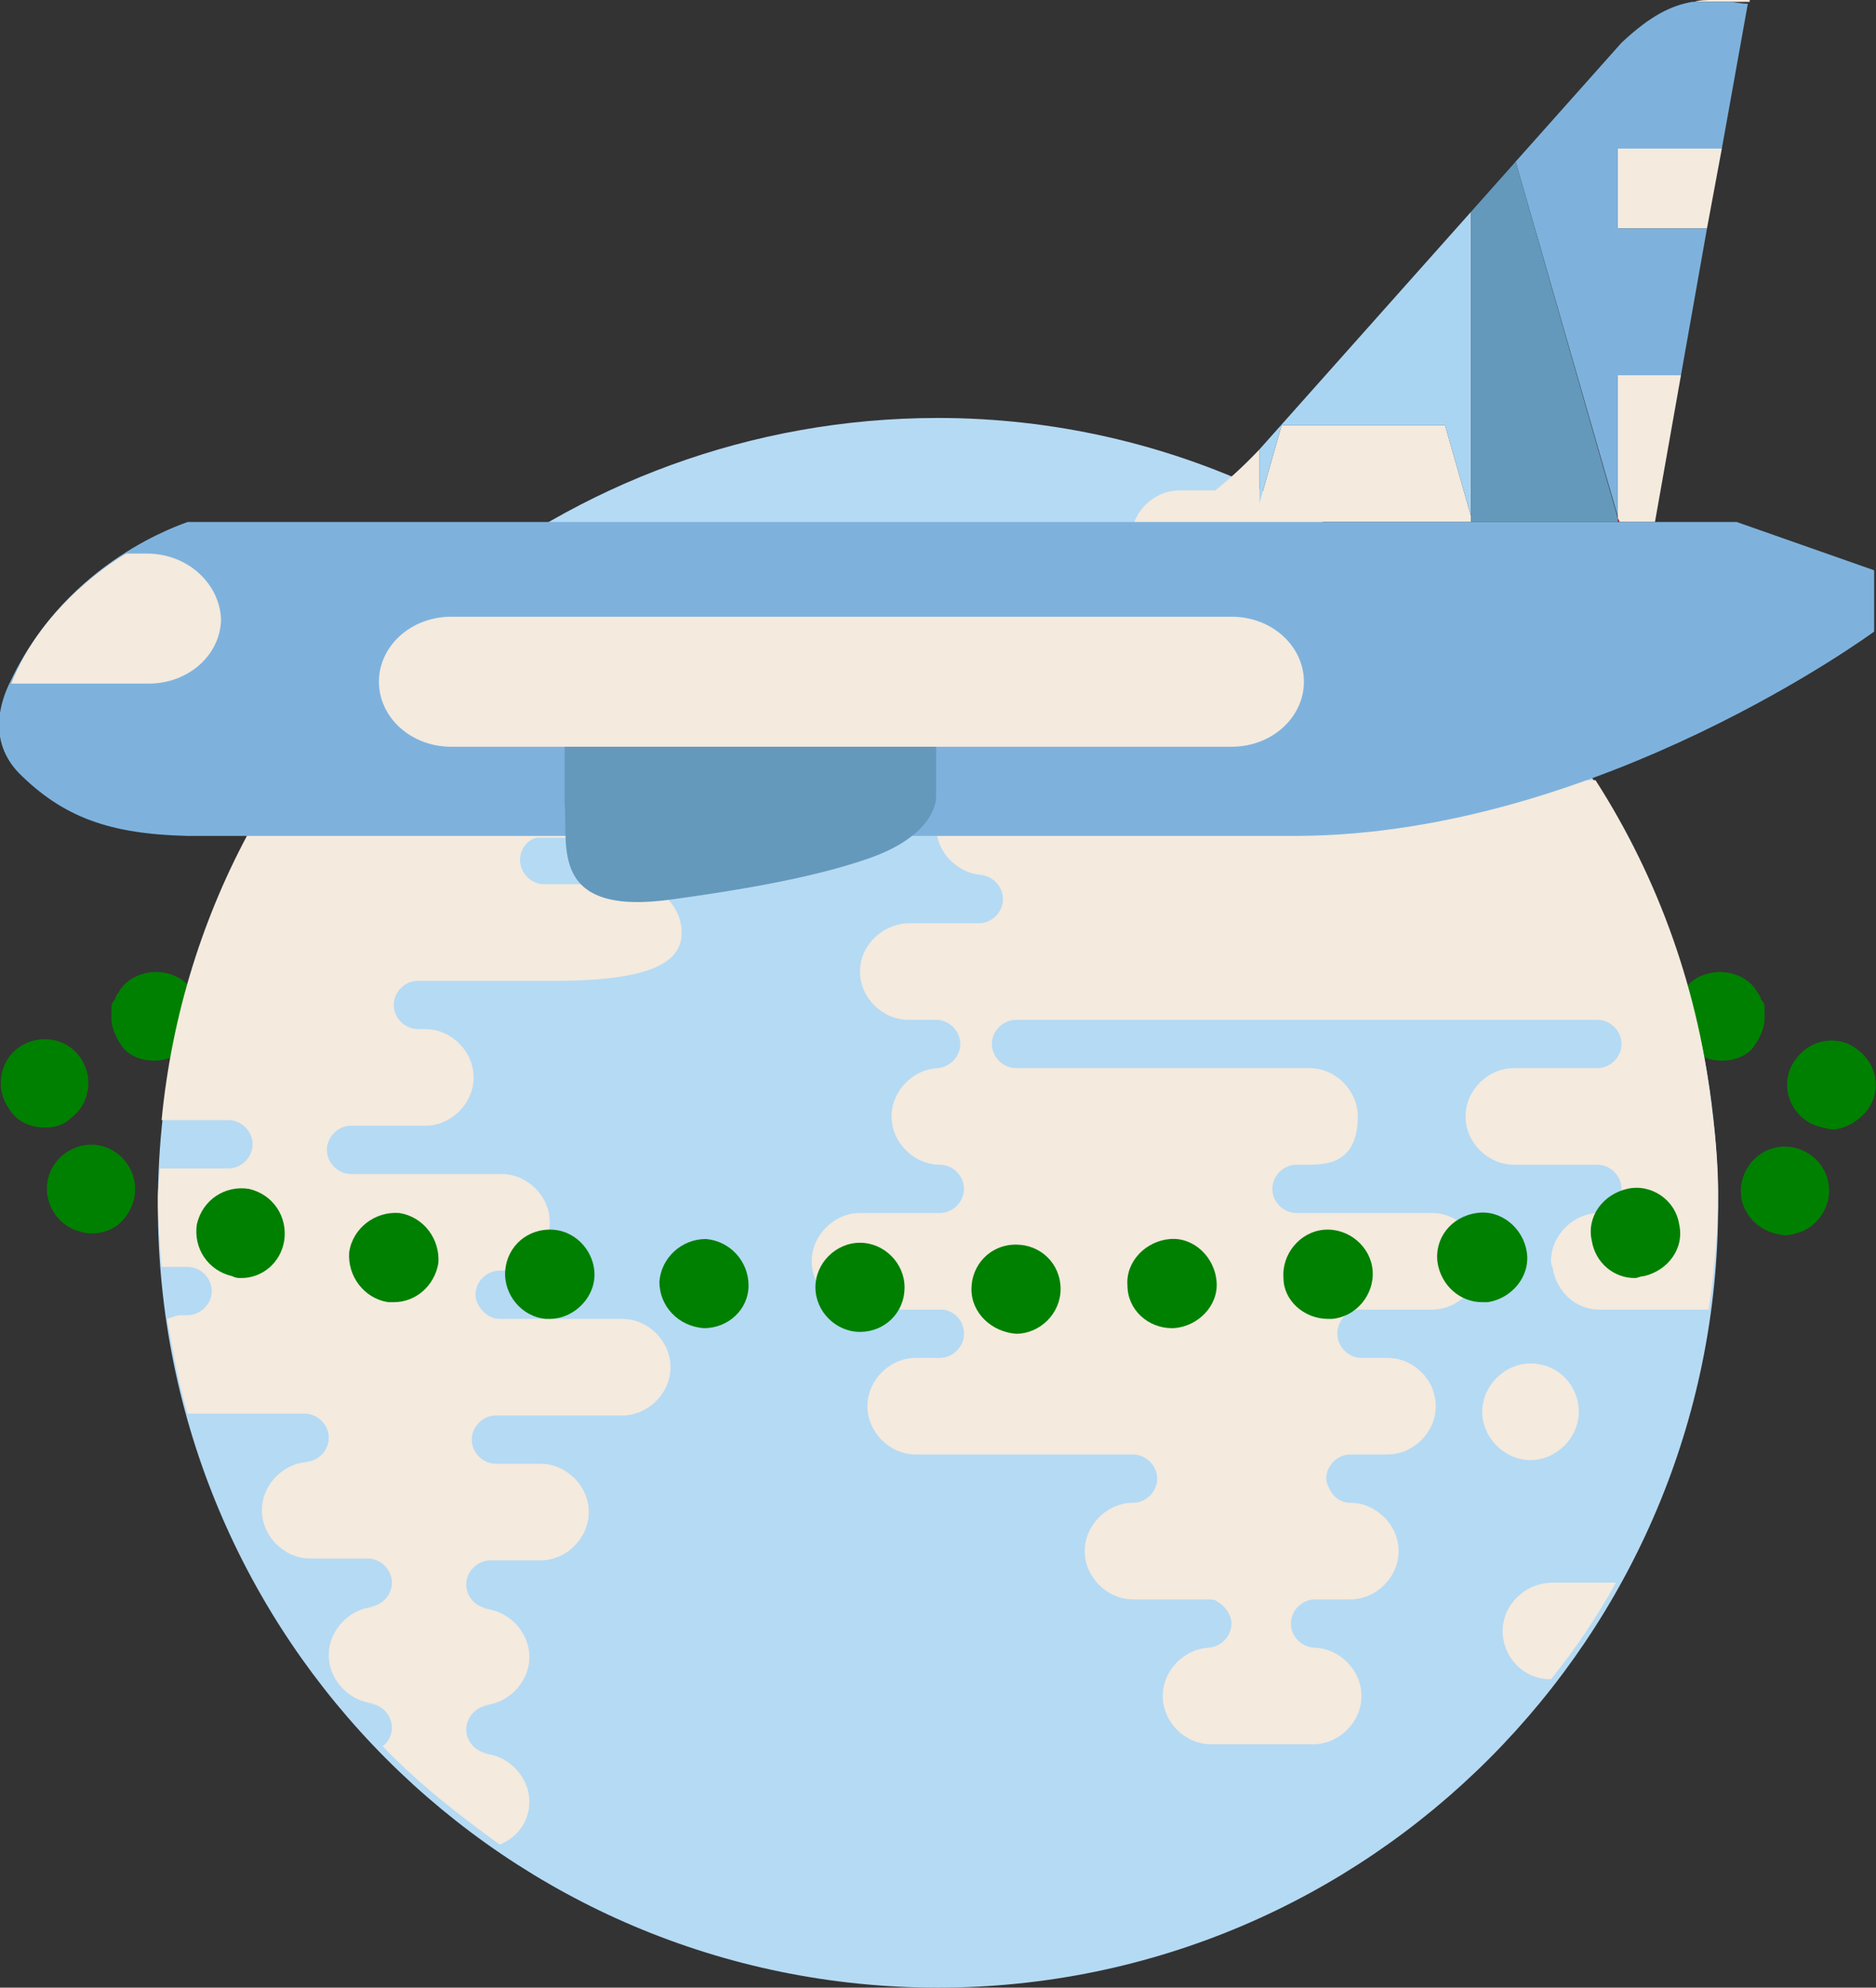
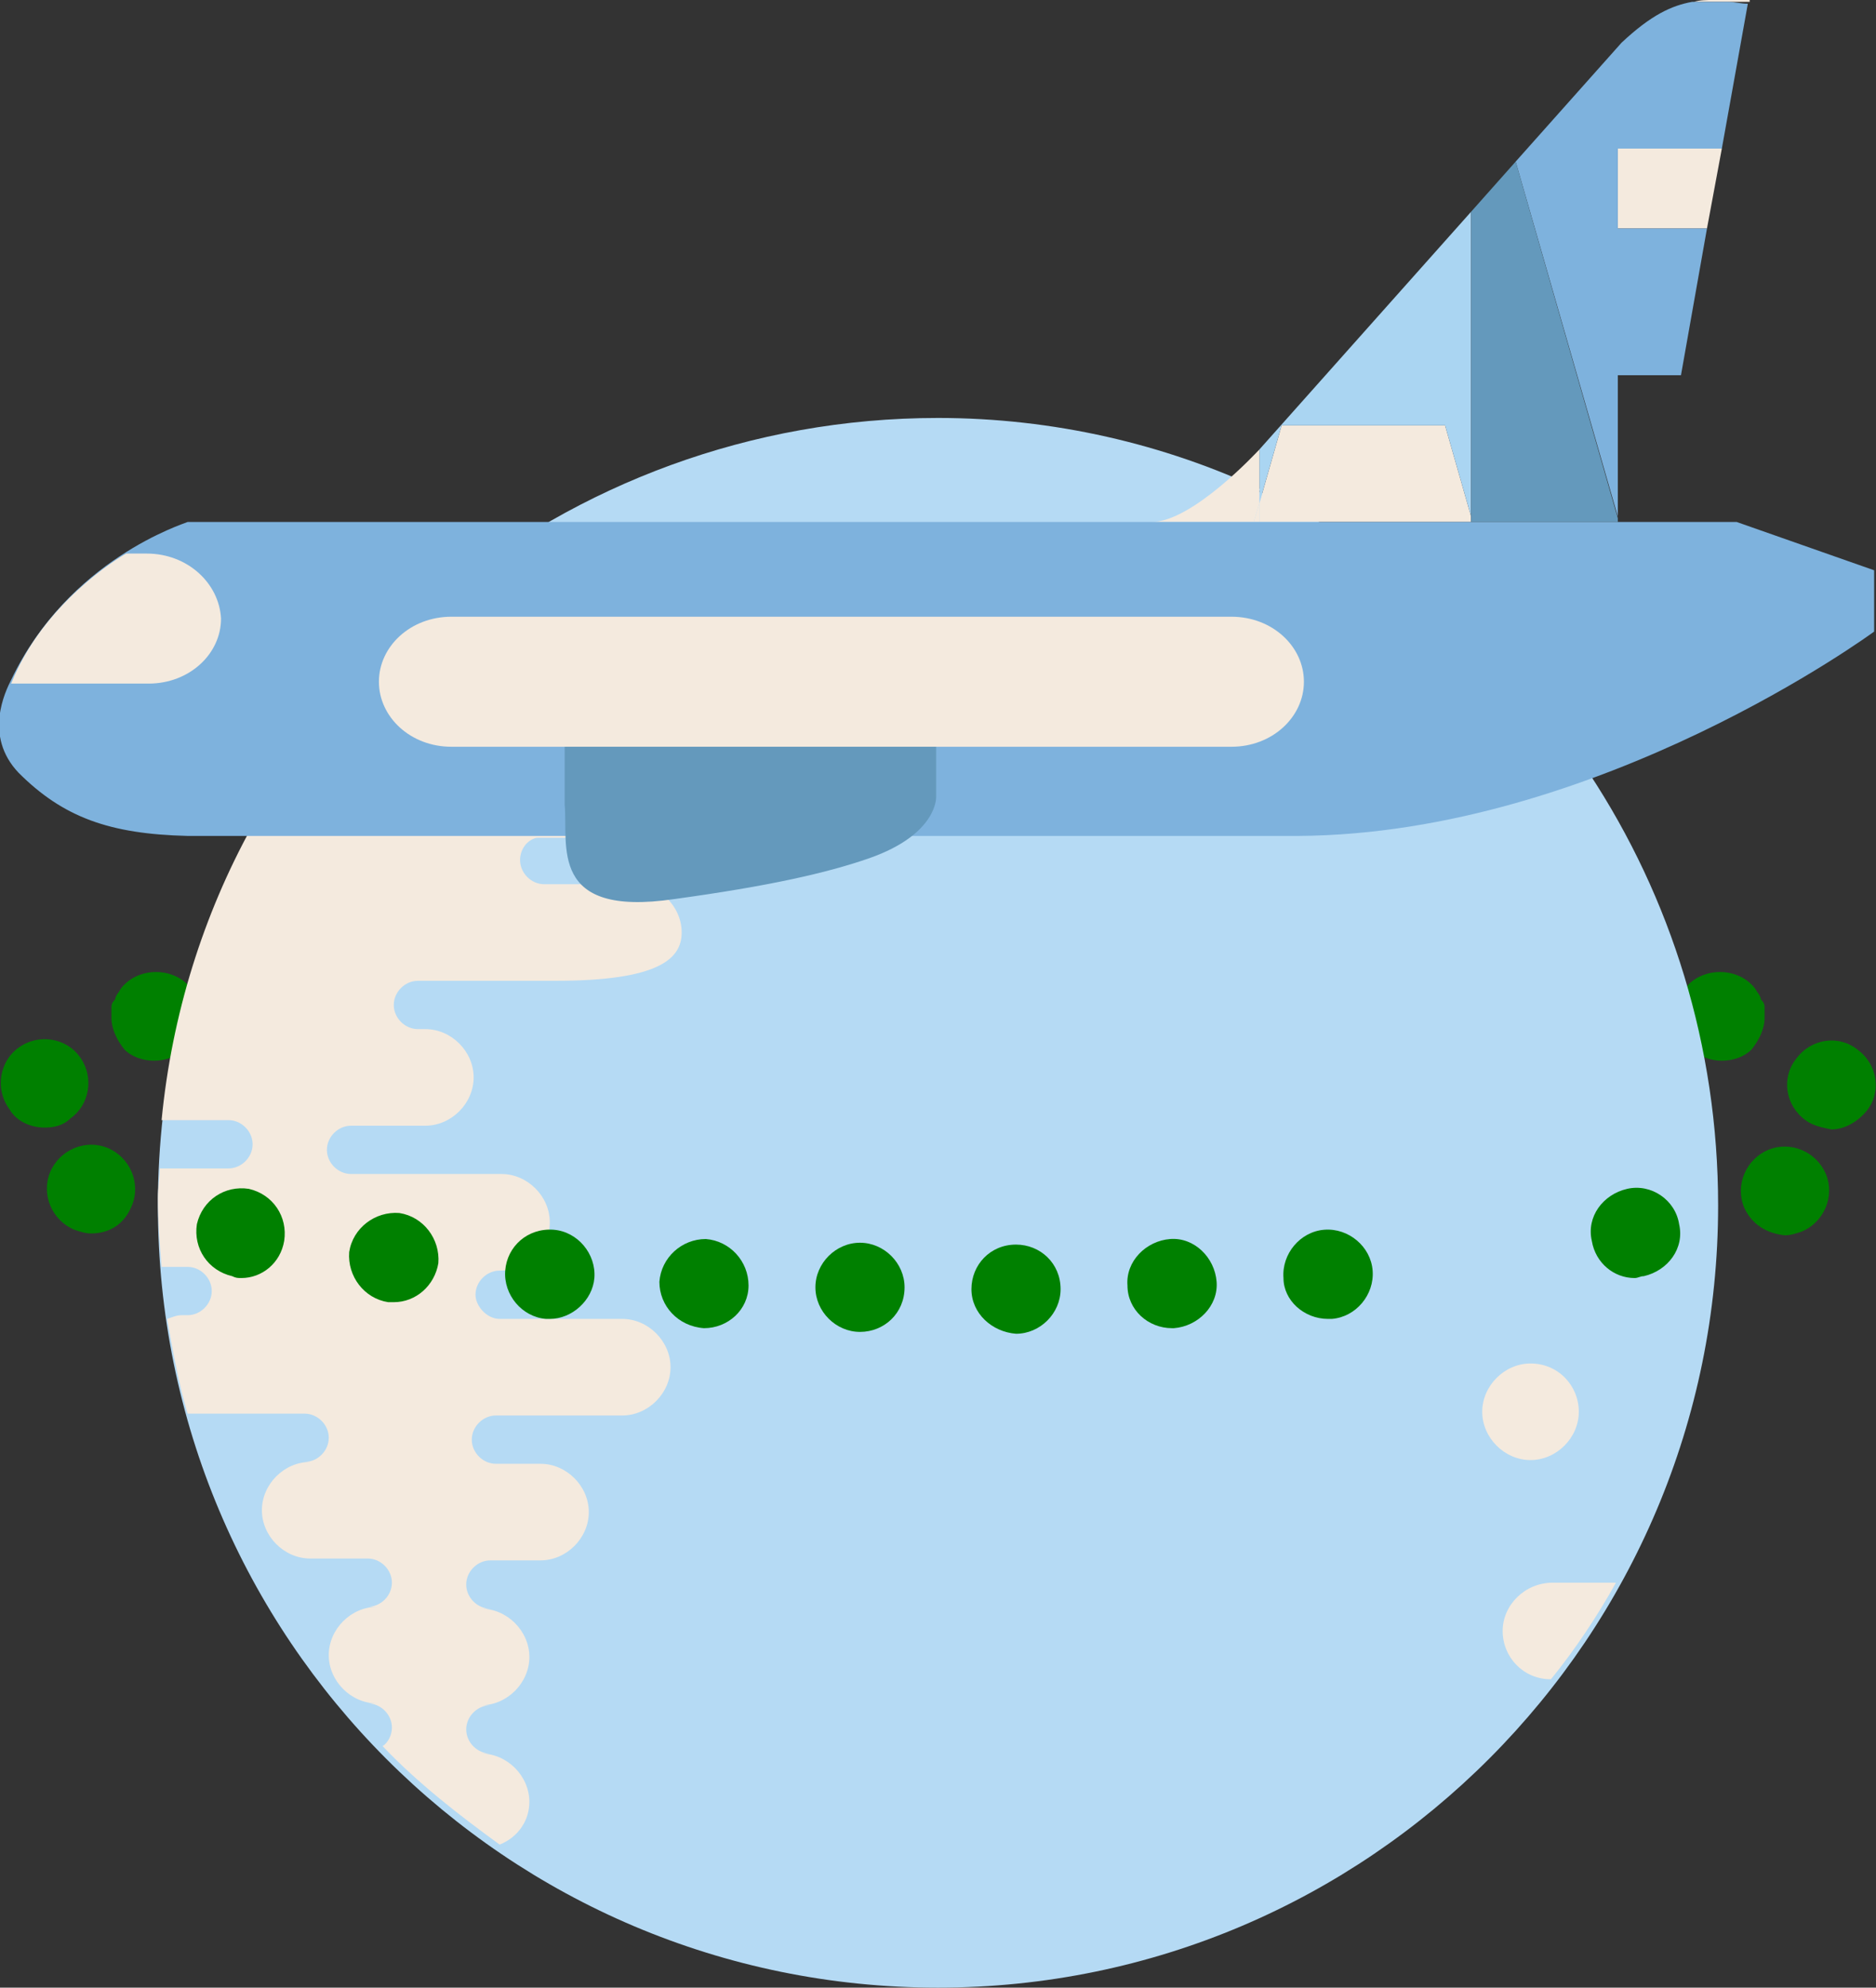
<svg xmlns="http://www.w3.org/2000/svg" version="1.1" id="Layer_1" x="0px" y="0px" viewBox="0 0 101 107" style="enable-background:new 0 0 101 107;" xml:space="preserve">
  <rect x="0" y="0" width="101" height="107" fill="#333333" stroke="none" />
  <style type="text/css">
	.st0{fill:#008000;}
	.st1{fill:#7EB2DD;}
	.st2{fill:#B5DAF4;}
	.st3{fill:#F4EADE;}
	.st4{fill:#AAD5F2;}
	.st5{fill:#B52025;}
	.st6{fill:#6499BC;}
</style>
  <g>
    <g>
      <path class="st0" d="M92.7,57.1c-0.6,0-1.2-0.2-1.7-0.7c-0.4-0.4-0.7-1.1-0.7-1.7c0-0.2,0-0.3,0-0.5s0.1-0.3,0.1-0.4    c0.1-0.1,0.1-0.3,0.2-0.4c0.1-0.1,0.2-0.3,0.3-0.4c0.9-0.9,2.5-0.9,3.4,0c0.1,0.1,0.2,0.2,0.3,0.4c0.1,0.1,0.2,0.3,0.2,0.4    C95,54,95,54.1,95,54.3s0,0.3,0,0.5c0,0.6-0.3,1.2-0.7,1.7C93.9,56.9,93.3,57.1,92.7,57.1z" />
    </g>
    <g>
      <path class="st0" d="M8.3,57.1c0.6,0,1.2-0.2,1.7-0.7c0.4-0.4,0.7-1.1,0.7-1.7c0-0.2,0-0.3,0-0.5s-0.1-0.3-0.1-0.4    c-0.1-0.1-0.1-0.3-0.2-0.4c-0.1-0.1-0.2-0.3-0.3-0.4c-0.9-0.9-2.5-0.9-3.4,0c-0.1,0.1-0.2,0.2-0.3,0.4c-0.1,0.1-0.2,0.3-0.2,0.4    C6,54,6,54.1,6,54.3s0,0.3,0,0.5c0,0.6,0.3,1.2,0.7,1.7C7.1,56.9,7.7,57.1,8.3,57.1z" />
    </g>
    <path class="st1" d="M72.8,78.2c0,0.3,0.1,0.5,0.2,0.7l2.1-2.1h-0.9C73.4,76.8,72.8,77.4,72.8,78.2" />
    <g>
      <path class="st2" d="M67.6,26.4H68c-5.3-2.5-11.3-3.9-17.5-3.9c-10.1,0-19.4,3.6-26.6,9.5c0.1,0,0.1,0,0.2,0    C14.6,39.8,8.5,51.6,8.5,64.9c0,23.3,18.8,42.1,42,42.1s42-18.9,42-42.1C92.5,47.7,82.3,32.9,67.6,26.4z" />
      <path class="st3" d="M80.9,87.8c0,1.4,1.1,2.6,2.6,2.6c1.3-1.6,2.5-3.4,3.5-5.2h-3.4C82.1,85.2,80.9,86.4,80.9,87.8" />
      <path class="st3" d="M82.4,73.4c-1.4,0-2.6,1.2-2.6,2.6s1.2,2.6,2.6,2.6S85,77.4,85,76S83.9,73.4,82.4,73.4" />
      <path class="st3" d="M28.5,97c0-1.4-1.2-2.6-2.6-2.6h0.5c-0.7,0-1.3-0.6-1.3-1.3c0-0.7,0.6-1.3,1.3-1.3h-0.5    c1.4,0,2.6-1.2,2.6-2.6s-1.2-2.6-2.6-2.6h0.5c-0.7,0-1.3-0.6-1.3-1.3c0-0.7,0.6-1.3,1.3-1.3h2.7c1.4,0,2.6-1.2,2.6-2.6    s-1.2-2.6-2.6-2.6h-2.4c-0.7,0-1.3-0.6-1.3-1.3c0-0.7,0.6-1.3,1.3-1.3h6.8c1.4,0,2.6-1.2,2.6-2.6S34.9,71,33.5,71h-6.6    c-0.7,0-1.3-0.7-1.3-1.3c0-0.7,0.6-1.3,1.3-1.3H27c1.4,0,2.6-1.2,2.6-2.6s-1.2-2.6-2.6-2.6h-8.1c-0.7,0-1.3-0.6-1.3-1.3    s0.6-1.3,1.3-1.3h4c1.4,0,2.6-1.2,2.6-2.6c0-1.4-1.2-2.6-2.6-2.6h-0.4c-0.7,0-1.3-0.6-1.3-1.3s0.6-1.3,1.3-1.3h7.4    c5.6,0,6.8-1.2,6.8-2.6c0-1.4-1.2-2.6-2.6-2.6h-4.8c-0.7,0-1.3-0.6-1.3-1.3c0-0.6,0.4-1.1,0.9-1.2H35c1.4,0,2.6-1.2,2.6-2.6    c0-1.4-1.2-2.6-2.6-2.6H22.5c-0.7,0-1.3-0.6-1.3-1.3c0-0.4,0.2-0.7,0.4-1h1.9c1.4,0,2.6-1.2,2.6-2.6c0-1.3-1-2.4-2.3-2.5    c-8.3,6.4-14,16.4-15.1,27.8h3.6c0.7,0,1.3,0.6,1.3,1.3s-0.6,1.3-1.3,1.3H8.6c0,0.5-0.1,1-0.1,1.6c0,1.2,0.1,2.5,0.2,3.7h1.4    c0.7,0,1.3,0.6,1.3,1.3c0,0.7-0.6,1.3-1.3,1.3H9.8c-0.3,0-0.5,0.1-0.8,0.2c0.3,1.7,0.6,3.4,1.1,5.1h6.3c0.7,0,1.3,0.6,1.3,1.3    c0,0.7-0.6,1.3-1.3,1.3h0.3c-1.4,0-2.6,1.2-2.6,2.6s1.2,2.6,2.6,2.6h3.1c0.7,0,1.3,0.6,1.3,1.3c0,0.7-0.6,1.3-1.3,1.3h0.5    c-1.4,0-2.6,1.2-2.6,2.6s1.2,2.6,2.6,2.6h-0.5c0.7,0,1.3,0.6,1.3,1.3c0,0.4-0.2,0.8-0.5,1c1.9,2,4.1,3.7,6.3,5.3    C27.9,98.9,28.5,98,28.5,97" />
-       <path class="st3" d="M92.2,60c-0.7-6.6-2.9-12.7-6.3-18c-1.4,0-2.8,0-4.4,0h-8.7c-0.7,0-1.3-0.6-1.3-1.3c0-0.6,0.4-1.1,0.9-1.2    h5.1c1.4,0,2.6-1.2,2.6-2.6s-1.2-2.6-2.6-2.6c-0.7,0-1.3-0.6-1.3-1.3c0-0.4,0.2-0.8,0.6-1.1c-2.7-2.2-5.7-4-8.9-5.5h-4.4    c-1.4,0-2.6,1.2-2.6,2.6s1.2,2.6,2.6,2.6H68c0.7,0,1.3,0.6,1.3,1.3s-0.6,1.3-1.3,1.3h-2.5c-1.4,0-2.6,1.2-2.6,2.6s1.2,2.6,2.6,2.6    H67c0.5,0.2,0.9,0.6,0.9,1.2c0,0.7-0.6,1.3-1.3,1.3H57c-0.7,0-1.3-0.6-1.3-1.3c0-0.6,0.4-1.1,0.9-1.2l0,0c1.4,0,2.6-1.2,2.6-2.6    c0-1.4-1.2-2.6-2.6-2.6h-9.2c-1.4,0-2.6,1.2-2.6,2.6c0,1.4,1.2,2.6,2.6,2.6H53c0.5,0.2,0.9,0.6,0.9,1.2c0,0.7-0.6,1.3-1.3,1.3H53    c-1.4,0-2.6,1.2-2.6,2.6c0,1.4,1.2,2.6,2.6,2.6h-0.3c0.7,0,1.3,0.6,1.3,1.3s-0.6,1.3-1.3,1.3H49c-1.5,0-2.7,1.2-2.7,2.6    c0,1.4,1.2,2.6,2.6,2.6h1.5c0.7,0,1.3,0.6,1.3,1.3s-0.6,1.3-1.3,1.3h0.2c-1.4,0-2.6,1.2-2.6,2.6c0,1.4,1.2,2.6,2.6,2.6    c0.7,0,1.3,0.6,1.3,1.3s-0.6,1.3-1.3,1.3h-4.3c-1.4,0-2.6,1.2-2.6,2.6s1.2,2.6,2.6,2.6h4.5c0.6,0.1,1.1,0.6,1.1,1.3    c0,0.7-0.6,1.3-1.3,1.3h-1.3c-1.4,0-2.6,1.2-2.6,2.6s1.2,2.6,2.6,2.6H61c0.7,0,1.3,0.6,1.3,1.3c0,0.7-0.6,1.3-1.3,1.3    c-1.4,0-2.6,1.2-2.6,2.6s1.2,2.6,2.6,2.6h4c0.2,0,0.4,0,0.5,0.1c0.4,0.2,0.8,0.7,0.8,1.2c0,0.7-0.6,1.3-1.3,1.3h0.2    c-1.4,0-2.6,1.2-2.6,2.6s1.2,2.6,2.6,2.6h5.5c1.4,0,2.6-1.2,2.6-2.6s-1.2-2.6-2.6-2.6h0.1c-0.7,0-1.3-0.6-1.3-1.3    c0-0.7,0.6-1.3,1.3-1.3h1.9c1.4,0,2.6-1.2,2.6-2.6s-1.2-2.6-2.6-2.6c-0.5,0-0.9-0.3-1.1-0.7c-0.1-0.2-0.2-0.4-0.2-0.6    c0-0.7,0.6-1.3,1.3-1.3h0.8h1.2c1.4,0,2.6-1.2,2.6-2.6c0-0.4-0.1-0.7-0.2-1c-0.4-0.9-1.3-1.6-2.4-1.6h-1.4c-0.7,0-1.3-0.6-1.3-1.3    c0-0.7,0.5-1.2,1.1-1.3h4c1.4,0,2.6-1.2,2.6-2.6s-1.2-2.6-2.6-2.6h-7.3c-0.7,0-1.3-0.6-1.3-1.3s0.6-1.3,1.3-1.3h0.7    c1.1,0,2.6-0.2,2.6-2.6c0-1.4-1.2-2.6-2.6-2.6H54.7c-0.7,0-1.3-0.6-1.3-1.3s0.6-1.3,1.3-1.3H86c0.7,0,1.3,0.6,1.3,1.3    s-0.6,1.3-1.3,1.3h-4.5c-1.4,0-2.6,1.2-2.6,2.6c0,1.4,1.2,2.6,2.6,2.6H86c0.7,0,1.3,0.6,1.3,1.3s-0.6,1.3-1.3,1.3h0.1    c-1.4,0-2.6,1.2-2.6,2.6c0,0.2,0.1,0.3,0.1,0.4c0.2,1.2,1.2,2.2,2.5,2.2H92c0.3-2.1,0.5-4.2,0.5-6.3C92.5,63,92.4,61.5,92.2,60" />
    </g>
    <g>
      <g>
        <g>
          <path class="st0" d="M52.3,69.4c0-1.3,1-2.4,2.4-2.4l0,0c1.3,0,2.4,1,2.4,2.4l0,0c0,1.3-1.1,2.4-2.4,2.4l0,0l0,0l0,0      C53.4,71.7,52.3,70.7,52.3,69.4z" />
          <path class="st0" d="M60.7,69.2c-0.1-1.3,1-2.4,2.3-2.5l0,0c1.3-0.1,2.4,1,2.5,2.3l0,0c0.1,1.3-1,2.4-2.3,2.5l0,0h-0.1l0,0      C61.8,71.5,60.7,70.5,60.7,69.2z" />
          <path class="st0" d="M69.1,68.8c-0.1-1.3,0.9-2.5,2.2-2.6l0,0c1.3-0.1,2.5,0.9,2.6,2.2l0,0c0.1,1.3-0.9,2.5-2.2,2.6l0,0l0,0l0,0      c-0.1,0-0.1,0-0.2,0l0,0C70.2,71,69.1,70,69.1,68.8z" />
-           <path class="st0" d="M77.4,68c-0.2-1.3,0.7-2.5,2.1-2.7l0,0c1.3-0.2,2.5,0.8,2.7,2.1l0,0c0.2,1.3-0.8,2.5-2.1,2.7l0,0l0,0l0,0      c-0.1,0-0.2,0-0.3,0l0,0C78.6,70.1,77.6,69.2,77.4,68z" />
          <path class="st0" d="M85.7,66.8c-0.3-1.3,0.6-2.5,1.9-2.8l0,0c1.3-0.3,2.6,0.6,2.8,1.9l0,0c0.3,1.3-0.6,2.5-1.9,2.8l0,0      c-0.2,0-0.3,0.1-0.5,0.1l0,0C86.9,68.8,85.9,68,85.7,66.8z" />
          <path class="st0" d="M93.9,65c-0.5-1.2,0.1-2.6,1.3-3.1l0,0c1.2-0.5,2.6,0.1,3.1,1.3l0,0c0.5,1.2-0.1,2.6-1.3,3.1l0,0      c-0.3,0.1-0.6,0.2-0.9,0.2l0,0C95.1,66.4,94.3,65.9,93.9,65z" />
          <path class="st0" d="M97.2,60.3L97.2,60.3c-1.1-0.8-1.3-2.3-0.5-3.3l0,0c0.8-1.1,2.3-1.3,3.3-0.5l0,0l0,0l0,0      c1.1,0.8,1.3,2.3,0.5,3.3l0,0c-0.5,0.6-1.2,1-1.9,1l0,0C98.1,60.7,97.6,60.6,97.2,60.3z" />
        </g>
      </g>
      <g>
        <g>
          <path class="st0" d="M46.3,71.7L46.3,71.7L46.3,71.7L46.3,71.7c-1.3,0-2.4-1.1-2.4-2.4l0,0c0-1.3,1.1-2.4,2.4-2.4l0,0      c1.3,0,2.4,1.1,2.4,2.4C48.7,70.7,47.6,71.7,46.3,71.7z" />
          <path class="st0" d="M37.9,71.5L37.9,71.5L37.9,71.5L37.9,71.5c-1.4-0.1-2.4-1.2-2.4-2.5l0,0c0.1-1.3,1.2-2.3,2.5-2.3l0,0      c1.3,0.1,2.3,1.2,2.3,2.5S39.2,71.5,37.9,71.5z" />
          <path class="st0" d="M29.6,71L29.6,71c-0.1,0-0.1,0-0.2,0l0,0l0,0l0,0c-1.3-0.1-2.3-1.3-2.2-2.6l0,0c0.1-1.3,1.2-2.3,2.6-2.2      l0,0c1.3,0.1,2.3,1.3,2.2,2.6C31.9,70,30.8,71,29.6,71z" />
-           <path class="st0" d="M21.2,70.1L21.2,70.1c-0.1,0-0.2,0-0.3,0l0,0l0,0l0,0c-1.3-0.2-2.2-1.4-2.1-2.7l0,0      c0.2-1.3,1.4-2.2,2.7-2.1l0,0c1.3,0.2,2.2,1.4,2.1,2.7C23.4,69.2,22.4,70.1,21.2,70.1z" />
+           <path class="st0" d="M21.2,70.1L21.2,70.1c-0.1,0-0.2,0-0.3,0l0,0l0,0l0,0c-1.3-0.2-2.2-1.4-2.1-2.7l0,0      c0.2-1.3,1.4-2.2,2.7-2.1c1.3,0.2,2.2,1.4,2.1,2.7C23.4,69.2,22.4,70.1,21.2,70.1z" />
          <path class="st0" d="M13,68.8L13,68.8c-0.2,0-0.3,0-0.5-0.1l0,0c-1.3-0.3-2.1-1.5-1.9-2.8l0,0c0.3-1.3,1.5-2.1,2.8-1.9l0,0      c1.3,0.3,2.1,1.5,1.9,2.8C15.1,68,14.1,68.8,13,68.8z" />
          <path class="st0" d="M4.9,66.4L4.9,66.4c-0.3,0-0.6-0.1-0.9-0.2l0,0c-1.2-0.5-1.8-1.9-1.3-3.1l0,0c0.5-1.2,1.9-1.8,3.1-1.3l0,0      c1.2,0.5,1.8,1.9,1.3,3.1C6.7,65.9,5.9,66.4,4.9,66.4z" />
          <path class="st0" d="M2.4,60.7L2.4,60.7c-0.7,0-1.5-0.3-1.9-1l0,0C-0.3,58.6,0,57.1,1,56.4l0,0l0,0l0,0c1.1-0.8,2.6-0.5,3.3,0.5      l0,0c0.8,1.1,0.5,2.6-0.5,3.3l0,0C3.4,60.6,2.9,60.7,2.4,60.7z" />
        </g>
      </g>
    </g>
  </g>
  <g>
    <g>
      <path class="st3" d="M94.2,0.1V0c0,0-1.3,0-2,0c-0.3,0-0.7,0-1,0.1h1.9C93.5,0.1,93.8,0.1,94.2,0.1z" />
      <polygon class="st3" points="87.1,12.3 91.9,12.3 92.7,8 87.1,8   " />
      <polygon class="st3" points="79.2,11.4 79.2,27.8 77.8,22.9 69,22.9 67.8,27.1 67.8,28.1 79.2,28.1   " />
-       <polygon class="st3" points="87.1,27.9 87.2,28.1 89.1,28.1 90.5,20.2 87.1,20.2   " />
      <polygon class="st4" points="67.8,27.1 69,22.9 77.8,22.9 79.2,27.8 79.2,11.4 67.8,24.2   " />
      <path class="st1" d="M87.1,12.3V8h5.6l1.4-7.8c-0.4,0-0.7-0.1-1.1-0.1h-1.9c-1.1,0.2-2.2,0.7-3.8,2.2l-5.7,6.4l5.5,19.1v-7.6h3.4    l1.4-7.9L87.1,12.3L87.1,12.3z" />
      <polygon class="st3" points="67.5,28.1 67.8,28.1 67.8,27.1   " />
      <path class="st3" d="M67.8,24.2L67.8,24.2c-0.1,0.1-3.6,3.9-5.8,3.9h5.5l0.3-1V24.2L67.8,24.2z" />
-       <polygon class="st5" points="87.1,28.1 87.2,28.1 87.1,27.9   " />
      <polygon class="st6" points="81.6,8.7 79.2,11.4 79.2,28.1 87.1,28.1 87.1,27.9   " />
    </g>
    <path class="st1" d="M93.5,28.1H10.1l0,0c-0.2,0.1-6.4,2-9.5,8.5c-0.3,0.6-1.5,3,0.4,5c2.4,2.4,4.9,3.3,9.1,3.4l0,0   c45.2,0,59.6,0,59.8,0c16.2-0.1,31-11,31-11v-3.3L93.5,28.1z" />
    <path class="st3" d="M70.2,36.7c0,1.9-1.7,3.5-3.9,3.5h-42c-2.2,0-3.9-1.6-3.9-3.5l0,0c0-1.9,1.7-3.5,3.9-3.5h42   C68.5,33.2,70.2,34.8,70.2,36.7L70.2,36.7z" />
    <path class="st3" d="M7.9,29.8H6.8c-0.4,0.2-4.5,2.7-6.2,7H8c2.2,0,3.9-1.6,3.9-3.5C11.8,31.4,10.1,29.8,7.9,29.8z" />
    <path class="st6" d="M50.4,40.2h-20v3.1l0,0c0.2,2.2-0.9,6.1,5.9,5.1c5.1-0.7,8.2-1.4,10.5-2.2c3.7-1.3,3.6-3.3,3.6-3.3V40.2z" />
  </g>
</svg>